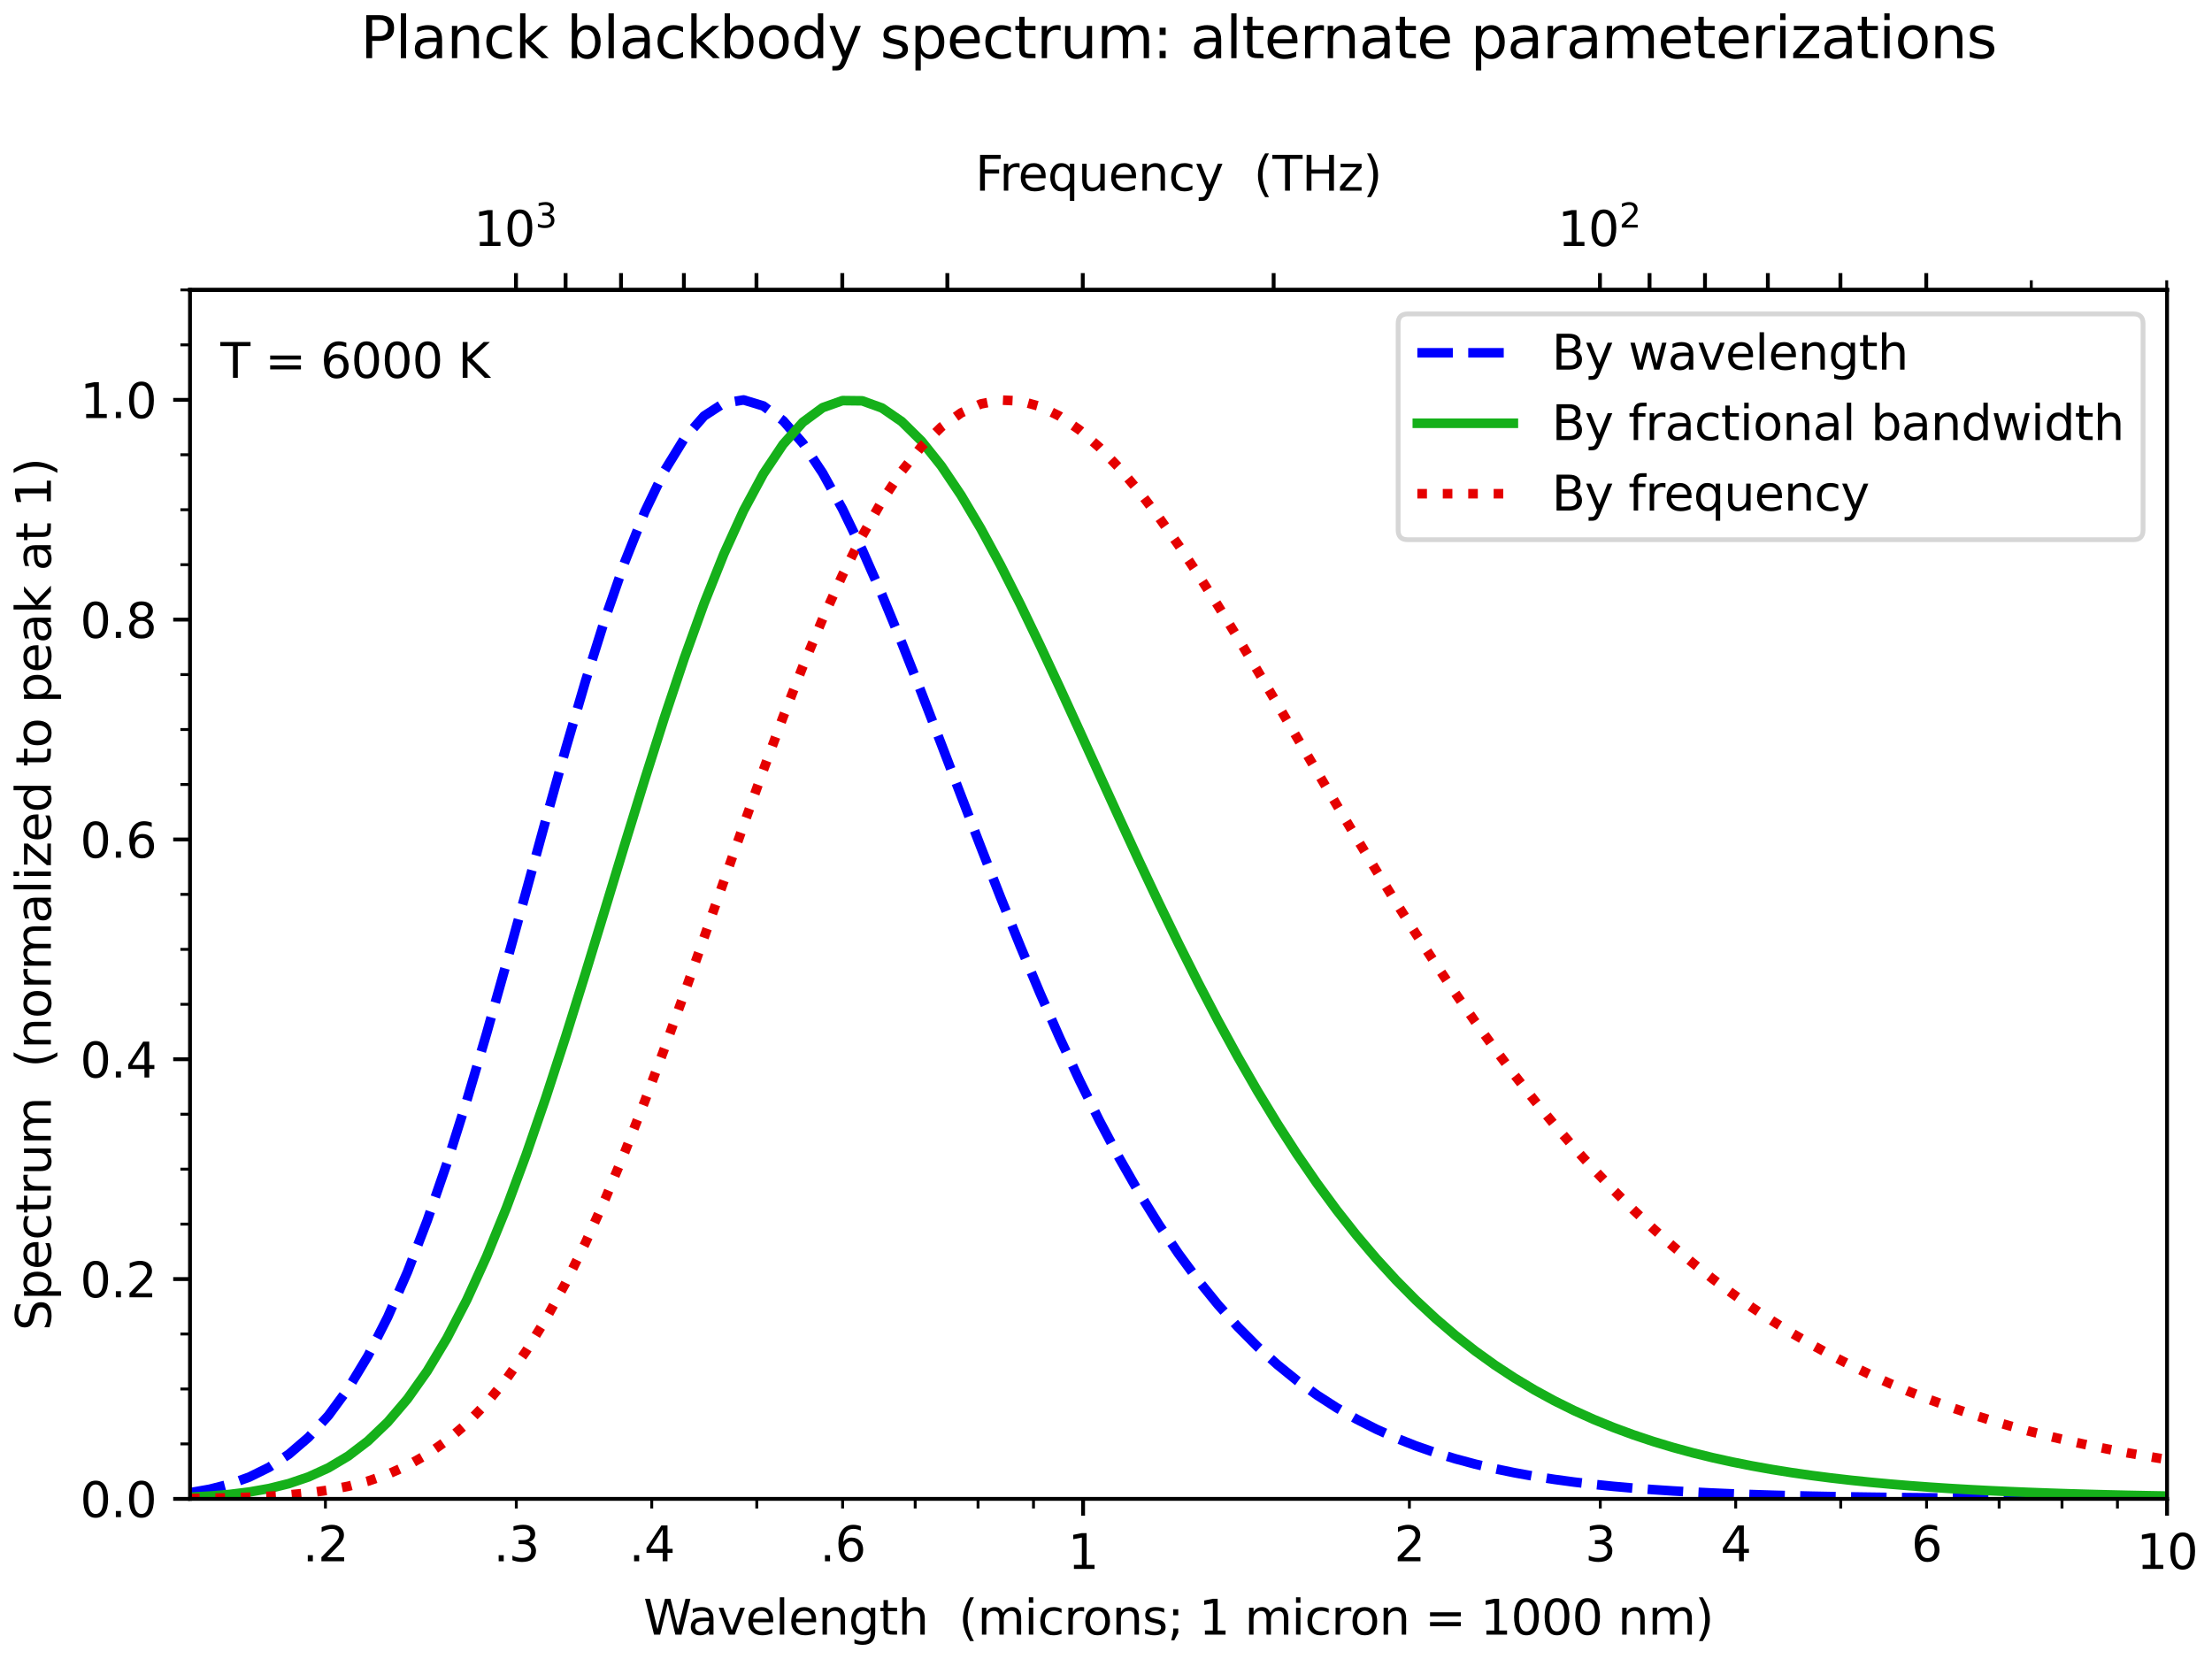
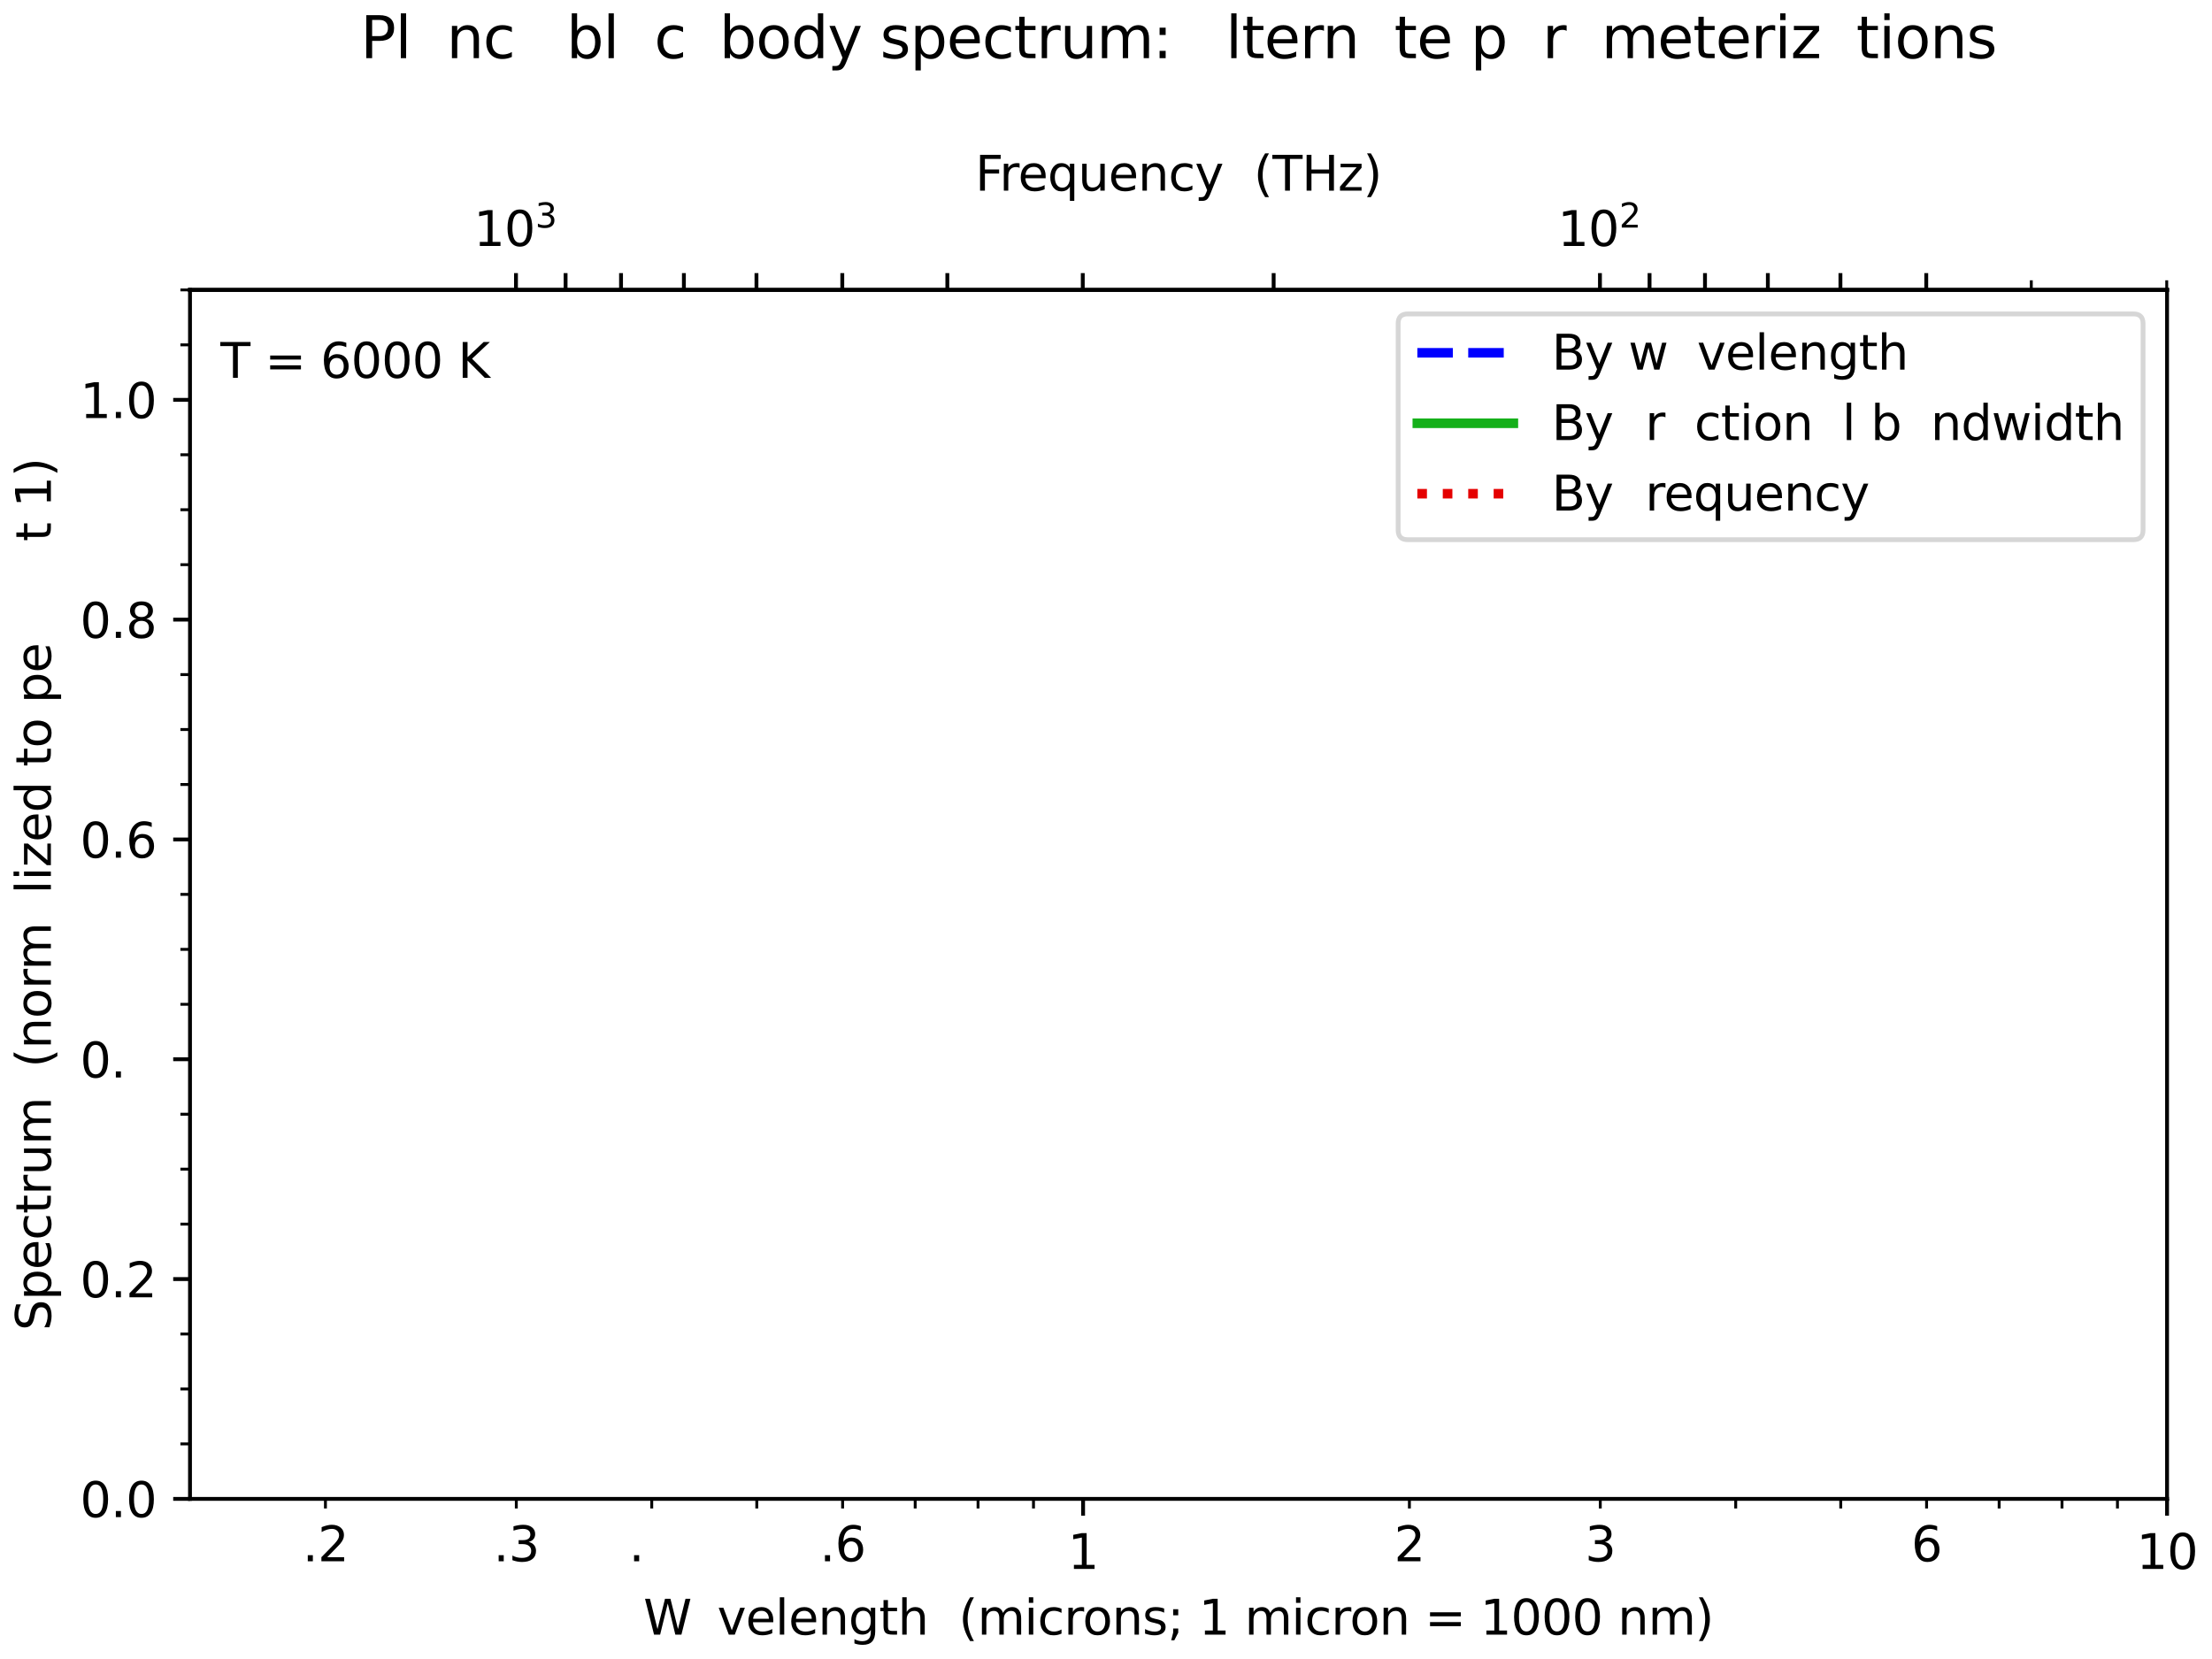
<svg xmlns="http://www.w3.org/2000/svg" xmlns:xlink="http://www.w3.org/1999/xlink" width="460.8pt" height="345.6pt" viewBox="0 0 460.8 345.6" version="1.1">
  <defs>
    <style type="text/css">*{stroke-linejoin: round; stroke-linecap: butt}</style>
  </defs>
  <g id="figure_1">
    <g id="patch_1">
      <path d="M 0 345.6  L 460.8 345.6  L 460.8 0  L 0 0  z " style="fill: #ffffff" />
    </g>
    <g id="axes_1">
      <g id="patch_2">
        <path d="M 39.581 312.244  L 451.437 312.244  L 451.437 60.395  L 39.581 60.395  z " style="fill: #ffffff" />
      </g>
      <g id="axes_2">
        <g id="patch_3">
          <path d="M 39.581 60.395  L 451.437 60.395  L 451.437 60.395  L 39.581 60.395  z " style="fill: #ffffff" />
        </g>
        <g id="matplotlib.axis_1">
          <g id="xtick_1">
            <g id="line2d_1">
              <defs>
                <path id="m89311fdc2a" d="M 0 0  L 0 -3.5  " style="stroke: #000000; stroke-width: 0.8" />
              </defs>
              <g>
                <use xlink:href="#m89311fdc2a" x="401.274" y="60.395" style="stroke: #000000; stroke-width: 0.8" />
              </g>
            </g>
          </g>
          <g id="xtick_2">
            <g id="line2d_2">
              <g>
                <use xlink:href="#m89311fdc2a" x="383.394" y="60.395" style="stroke: #000000; stroke-width: 0.8" />
              </g>
            </g>
          </g>
          <g id="xtick_3">
            <g id="line2d_3">
              <g>
                <use xlink:href="#m89311fdc2a" x="368.277" y="60.395" style="stroke: #000000; stroke-width: 0.8" />
              </g>
            </g>
          </g>
          <g id="xtick_4">
            <g id="line2d_4">
              <g>
                <use xlink:href="#m89311fdc2a" x="355.182" y="60.395" style="stroke: #000000; stroke-width: 0.8" />
              </g>
            </g>
          </g>
          <g id="xtick_5">
            <g id="line2d_5">
              <g>
                <use xlink:href="#m89311fdc2a" x="343.631" y="60.395" style="stroke: #000000; stroke-width: 0.8" />
              </g>
            </g>
          </g>
          <g id="xtick_6">
            <g id="line2d_6">
              <g>
                <use xlink:href="#m89311fdc2a" x="333.298" y="60.395" style="stroke: #000000; stroke-width: 0.8" />
              </g>
            </g>
            <g id="text_1">
              <g transform="translate(324.498 51.315) scale(0.1 -0.1)">
                <defs>
                  <path id="DejaVuSans-31" d="M 794 531  L 1825 531  L 1825 4091  L 703 3866  L 703 4441  L 1819 4666  L 2450 4666  L 2450 531  L 3481 531  L 3481 0  L 794 0  L 794 531  z " transform="scale(0.016)" />
                  <path id="DejaVuSans-30" d="M 2034 4250  Q 1547 4250 1301 3770  Q 1056 3291 1056 2328  Q 1056 1369 1301 889  Q 1547 409 2034 409  Q 2525 409 2770 889  Q 3016 1369 3016 2328  Q 3016 3291 2770 3770  Q 2525 4250 2034 4250  z M 2034 4750  Q 2819 4750 3233 4129  Q 3647 3509 3647 2328  Q 3647 1150 3233 529  Q 2819 -91 2034 -91  Q 1250 -91 836 529  Q 422 1150 422 2328  Q 422 3509 836 4129  Q 1250 4750 2034 4750  z " transform="scale(0.016)" />
                  <path id="DejaVuSans-32" d="M 1228 531  L 3431 531  L 3431 0  L 469 0  L 469 531  Q 828 903 1448 1529  Q 2069 2156 2228 2338  Q 2531 2678 2651 2914  Q 2772 3150 2772 3378  Q 2772 3750 2511 3984  Q 2250 4219 1831 4219  Q 1534 4219 1204 4116  Q 875 4013 500 3803  L 500 4441  Q 881 4594 1212 4672  Q 1544 4750 1819 4750  Q 2544 4750 2975 4387  Q 3406 4025 3406 3419  Q 3406 3131 3298 2873  Q 3191 2616 2906 2266  Q 2828 2175 2409 1742  Q 1991 1309 1228 531  z " transform="scale(0.016)" />
                </defs>
                <use xlink:href="#DejaVuSans-31" transform="translate(0 0.766)" />
                <use xlink:href="#DejaVuSans-30" transform="translate(63.623 0.766)" />
                <use xlink:href="#DejaVuSans-32" transform="translate(128.203 39.047) scale(0.7)" />
              </g>
            </g>
          </g>
          <g id="xtick_7">
            <g id="line2d_7">
              <g>
                <use xlink:href="#m89311fdc2a" x="265.323" y="60.395" style="stroke: #000000; stroke-width: 0.8" />
              </g>
            </g>
          </g>
          <g id="xtick_8">
            <g id="line2d_8">
              <g>
                <use xlink:href="#m89311fdc2a" x="225.56" y="60.395" style="stroke: #000000; stroke-width: 0.8" />
              </g>
            </g>
          </g>
          <g id="xtick_9">
            <g id="line2d_9">
              <g>
                <use xlink:href="#m89311fdc2a" x="197.348" y="60.395" style="stroke: #000000; stroke-width: 0.8" />
              </g>
            </g>
          </g>
          <g id="xtick_10">
            <g id="line2d_10">
              <g>
                <use xlink:href="#m89311fdc2a" x="175.464" y="60.395" style="stroke: #000000; stroke-width: 0.8" />
              </g>
            </g>
          </g>
          <g id="xtick_11">
            <g id="line2d_11">
              <g>
                <use xlink:href="#m89311fdc2a" x="157.585" y="60.395" style="stroke: #000000; stroke-width: 0.8" />
              </g>
            </g>
          </g>
          <g id="xtick_12">
            <g id="line2d_12">
              <g>
                <use xlink:href="#m89311fdc2a" x="142.467" y="60.395" style="stroke: #000000; stroke-width: 0.8" />
              </g>
            </g>
          </g>
          <g id="xtick_13">
            <g id="line2d_13">
              <g>
                <use xlink:href="#m89311fdc2a" x="129.372" y="60.395" style="stroke: #000000; stroke-width: 0.8" />
              </g>
            </g>
          </g>
          <g id="xtick_14">
            <g id="line2d_14">
              <g>
                <use xlink:href="#m89311fdc2a" x="117.822" y="60.395" style="stroke: #000000; stroke-width: 0.8" />
              </g>
            </g>
          </g>
          <g id="xtick_15">
            <g id="line2d_15">
              <g>
                <use xlink:href="#m89311fdc2a" x="107.489" y="60.395" style="stroke: #000000; stroke-width: 0.8" />
              </g>
            </g>
            <g id="text_2">
              <g transform="translate(98.689 51.315) scale(0.1 -0.1)">
                <defs>
                  <path id="DejaVuSans-33" d="M 2597 2516  Q 3050 2419 3304 2112  Q 3559 1806 3559 1356  Q 3559 666 3084 287  Q 2609 -91 1734 -91  Q 1441 -91 1130 -33  Q 819 25 488 141  L 488 750  Q 750 597 1062 519  Q 1375 441 1716 441  Q 2309 441 2620 675  Q 2931 909 2931 1356  Q 2931 1769 2642 2001  Q 2353 2234 1838 2234  L 1294 2234  L 1294 2753  L 1863 2753  Q 2328 2753 2575 2939  Q 2822 3125 2822 3475  Q 2822 3834 2567 4026  Q 2313 4219 1838 4219  Q 1578 4219 1281 4162  Q 984 4106 628 3988  L 628 4550  Q 988 4650 1302 4700  Q 1616 4750 1894 4750  Q 2613 4750 3031 4423  Q 3450 4097 3450 3541  Q 3450 3153 3228 2886  Q 3006 2619 2597 2516  z " transform="scale(0.016)" />
                </defs>
                <use xlink:href="#DejaVuSans-31" transform="translate(0 0.766)" />
                <use xlink:href="#DejaVuSans-30" transform="translate(63.623 0.766)" />
                <use xlink:href="#DejaVuSans-33" transform="translate(128.203 39.047) scale(0.7)" />
              </g>
            </g>
          </g>
          <g id="xtick_16">
            <g id="line2d_16">
              <defs>
                <path id="mfa7d0c1400" d="M 0 0  L 0 -2  " style="stroke: #000000; stroke-width: 0.6" />
              </defs>
              <g>
                <use xlink:href="#mfa7d0c1400" x="451.369" y="60.395" style="stroke: #000000; stroke-width: 0.6" />
              </g>
            </g>
          </g>
          <g id="xtick_17">
            <g id="line2d_17">
              <g>
                <use xlink:href="#mfa7d0c1400" x="423.157" y="60.395" style="stroke: #000000; stroke-width: 0.6" />
              </g>
            </g>
          </g>
          <g id="text_3">
            <g transform="translate(203.162 39.717) scale(0.1 -0.1)">
              <defs>
                <path id="DejaVuSans-46" d="M 628 4666  L 3309 4666  L 3309 4134  L 1259 4134  L 1259 2759  L 3109 2759  L 3109 2228  L 1259 2228  L 1259 0  L 628 0  L 628 4666  z " transform="scale(0.016)" />
                <path id="DejaVuSans-72" d="M 2631 2963  Q 2534 3019 2420 3045  Q 2306 3072 2169 3072  Q 1681 3072 1420 2755  Q 1159 2438 1159 1844  L 1159 0  L 581 0  L 581 3500  L 1159 3500  L 1159 2956  Q 1341 3275 1631 3429  Q 1922 3584 2338 3584  Q 2397 3584 2469 3576  Q 2541 3569 2628 3553  L 2631 2963  z " transform="scale(0.016)" />
                <path id="DejaVuSans-65" d="M 3597 1894  L 3597 1613  L 953 1613  Q 991 1019 1311 708  Q 1631 397 2203 397  Q 2534 397 2845 478  Q 3156 559 3463 722  L 3463 178  Q 3153 47 2828 -22  Q 2503 -91 2169 -91  Q 1331 -91 842 396  Q 353 884 353 1716  Q 353 2575 817 3079  Q 1281 3584 2069 3584  Q 2775 3584 3186 3129  Q 3597 2675 3597 1894  z M 3022 2063  Q 3016 2534 2758 2815  Q 2500 3097 2075 3097  Q 1594 3097 1305 2825  Q 1016 2553 972 2059  L 3022 2063  z " transform="scale(0.016)" />
                <path id="DejaVuSans-71" d="M 947 1747  Q 947 1113 1208 752  Q 1469 391 1925 391  Q 2381 391 2643 752  Q 2906 1113 2906 1747  Q 2906 2381 2643 2742  Q 2381 3103 1925 3103  Q 1469 3103 1208 2742  Q 947 2381 947 1747  z M 2906 525  Q 2725 213 2448 61  Q 2172 -91 1784 -91  Q 1150 -91 751 415  Q 353 922 353 1747  Q 353 2572 751 3078  Q 1150 3584 1784 3584  Q 2172 3584 2448 3432  Q 2725 3281 2906 2969  L 2906 3500  L 3481 3500  L 3481 -1331  L 2906 -1331  L 2906 525  z " transform="scale(0.016)" />
                <path id="DejaVuSans-75" d="M 544 1381  L 544 3500  L 1119 3500  L 1119 1403  Q 1119 906 1312 657  Q 1506 409 1894 409  Q 2359 409 2629 706  Q 2900 1003 2900 1516  L 2900 3500  L 3475 3500  L 3475 0  L 2900 0  L 2900 538  Q 2691 219 2414 64  Q 2138 -91 1772 -91  Q 1169 -91 856 284  Q 544 659 544 1381  z M 1991 3584  L 1991 3584  z " transform="scale(0.016)" />
                <path id="DejaVuSans-6e" d="M 3513 2113  L 3513 0  L 2938 0  L 2938 2094  Q 2938 2591 2744 2837  Q 2550 3084 2163 3084  Q 1697 3084 1428 2787  Q 1159 2491 1159 1978  L 1159 0  L 581 0  L 581 3500  L 1159 3500  L 1159 2956  Q 1366 3272 1645 3428  Q 1925 3584 2291 3584  Q 2894 3584 3203 3211  Q 3513 2838 3513 2113  z " transform="scale(0.016)" />
                <path id="DejaVuSans-63" d="M 3122 3366  L 3122 2828  Q 2878 2963 2633 3030  Q 2388 3097 2138 3097  Q 1578 3097 1268 2742  Q 959 2388 959 1747  Q 959 1106 1268 751  Q 1578 397 2138 397  Q 2388 397 2633 464  Q 2878 531 3122 666  L 3122 134  Q 2881 22 2623 -34  Q 2366 -91 2075 -91  Q 1284 -91 818 406  Q 353 903 353 1747  Q 353 2603 823 3093  Q 1294 3584 2113 3584  Q 2378 3584 2631 3529  Q 2884 3475 3122 3366  z " transform="scale(0.016)" />
                <path id="DejaVuSans-79" d="M 2059 -325  Q 1816 -950 1584 -1140  Q 1353 -1331 966 -1331  L 506 -1331  L 506 -850  L 844 -850  Q 1081 -850 1212 -737  Q 1344 -625 1503 -206  L 1606 56  L 191 3500  L 800 3500  L 1894 763  L 2988 3500  L 3597 3500  L 2059 -325  z " transform="scale(0.016)" />
                <path id="DejaVuSans-20" transform="scale(0.016)" />
                <path id="DejaVuSans-28" d="M 1984 4856  Q 1566 4138 1362 3434  Q 1159 2731 1159 2009  Q 1159 1288 1364 580  Q 1569 -128 1984 -844  L 1484 -844  Q 1016 -109 783 600  Q 550 1309 550 2009  Q 550 2706 781 3412  Q 1013 4119 1484 4856  L 1984 4856  z " transform="scale(0.016)" />
                <path id="DejaVuSans-54" d="M -19 4666  L 3928 4666  L 3928 4134  L 2272 4134  L 2272 0  L 1638 0  L 1638 4134  L -19 4134  L -19 4666  z " transform="scale(0.016)" />
                <path id="DejaVuSans-48" d="M 628 4666  L 1259 4666  L 1259 2753  L 3553 2753  L 3553 4666  L 4184 4666  L 4184 0  L 3553 0  L 3553 2222  L 1259 2222  L 1259 0  L 628 0  L 628 4666  z " transform="scale(0.016)" />
                <path id="DejaVuSans-7a" d="M 353 3500  L 3084 3500  L 3084 2975  L 922 459  L 3084 459  L 3084 0  L 275 0  L 275 525  L 2438 3041  L 353 3041  L 353 3500  z " transform="scale(0.016)" />
                <path id="DejaVuSans-29" d="M 513 4856  L 1013 4856  Q 1481 4119 1714 3412  Q 1947 2706 1947 2009  Q 1947 1309 1714 600  Q 1481 -109 1013 -844  L 513 -844  Q 928 -128 1133 580  Q 1338 1288 1338 2009  Q 1338 2731 1133 3434  Q 928 4138 513 4856  z " transform="scale(0.016)" />
              </defs>
              <use xlink:href="#DejaVuSans-46" />
              <use xlink:href="#DejaVuSans-72" x="50.27" />
              <use xlink:href="#DejaVuSans-65" x="89.133" />
              <use xlink:href="#DejaVuSans-71" x="150.656" />
              <use xlink:href="#DejaVuSans-75" x="214.133" />
              <use xlink:href="#DejaVuSans-65" x="277.512" />
              <use xlink:href="#DejaVuSans-6e" x="339.035" />
              <use xlink:href="#DejaVuSans-63" x="402.414" />
              <use xlink:href="#DejaVuSans-79" x="457.395" />
              <use xlink:href="#DejaVuSans-20" x="516.574" />
              <use xlink:href="#DejaVuSans-20" x="548.361" />
              <use xlink:href="#DejaVuSans-28" x="580.148" />
              <use xlink:href="#DejaVuSans-54" x="619.162" />
              <use xlink:href="#DejaVuSans-48" x="680.246" />
              <use xlink:href="#DejaVuSans-7a" x="755.441" />
              <use xlink:href="#DejaVuSans-29" x="807.932" />
            </g>
          </g>
        </g>
        <g id="matplotlib.axis_2" />
        <g id="patch_4">
          <path d="M 451.437 60.395  L 39.581 60.395  " style="fill: none; stroke: #000000; stroke-width: 0.8; stroke-linejoin: miter; stroke-linecap: square" />
        </g>
      </g>
      <g id="matplotlib.axis_3">
        <g id="xtick_18">
          <g id="line2d_18">
            <defs>
              <path id="mf14e28bc36" d="M 0 0  L 0 3.5  " style="stroke: #000000; stroke-width: 0.8" />
            </defs>
            <g>
              <use xlink:href="#mf14e28bc36" x="225.628" y="312.244" style="stroke: #000000; stroke-width: 0.8" />
            </g>
          </g>
          <g id="text_4">
            <g transform="translate(222.447 326.842) scale(0.1 -0.1)">
              <use xlink:href="#DejaVuSans-31" />
            </g>
          </g>
        </g>
        <g id="xtick_19">
          <g id="line2d_19">
            <g>
              <use xlink:href="#mf14e28bc36" x="451.437" y="312.244" style="stroke: #000000; stroke-width: 0.8" />
            </g>
          </g>
          <g id="text_5">
            <g transform="translate(445.075 326.842) scale(0.1 -0.1)">
              <use xlink:href="#DejaVuSans-31" />
              <use xlink:href="#DejaVuSans-30" x="63.623" />
            </g>
          </g>
        </g>
        <g id="xtick_20">
          <g id="line2d_20">
            <defs>
              <path id="m04e7a0be8b" d="M 0 0  L 0 2  " style="stroke: #000000; stroke-width: 0.6" />
            </defs>
            <g>
              <use xlink:href="#m04e7a0be8b" x="67.794" y="312.244" style="stroke: #000000; stroke-width: 0.6" />
            </g>
          </g>
          <g id="text_6">
            <g transform="translate(63.024 325.242) scale(0.1 -0.1)">
              <defs>
                <path id="DejaVuSans-2e" d="M 684 794  L 1344 794  L 1344 0  L 684 0  L 684 794  z " transform="scale(0.016)" />
              </defs>
              <use xlink:href="#DejaVuSans-2e" />
              <use xlink:href="#DejaVuSans-32" x="31.787" />
            </g>
          </g>
        </g>
        <g id="xtick_21">
          <g id="line2d_21">
            <g>
              <use xlink:href="#m04e7a0be8b" x="107.557" y="312.244" style="stroke: #000000; stroke-width: 0.6" />
            </g>
          </g>
          <g id="text_7">
            <g transform="translate(102.787 325.242) scale(0.1 -0.1)">
              <use xlink:href="#DejaVuSans-2e" />
              <use xlink:href="#DejaVuSans-33" x="31.787" />
            </g>
          </g>
        </g>
        <g id="xtick_22">
          <g id="line2d_22">
            <g>
              <use xlink:href="#m04e7a0be8b" x="135.769" y="312.244" style="stroke: #000000; stroke-width: 0.6" />
            </g>
          </g>
          <g id="text_8">
            <g transform="translate(130.999 325.242) scale(0.1 -0.1)">
              <defs>
-                 <path id="DejaVuSans-34" d="M 2419 4116  L 825 1625  L 2419 1625  L 2419 4116  z M 2253 4666  L 3047 4666  L 3047 1625  L 3713 1625  L 3713 1100  L 3047 1100  L 3047 0  L 2419 0  L 2419 1100  L 313 1100  L 313 1709  L 2253 4666  z " transform="scale(0.016)" />
-               </defs>
+                 </defs>
              <use xlink:href="#DejaVuSans-2e" />
              <use xlink:href="#DejaVuSans-34" x="31.787" />
            </g>
          </g>
        </g>
        <g id="xtick_23">
          <g id="line2d_23">
            <g>
              <use xlink:href="#m04e7a0be8b" x="157.652" y="312.244" style="stroke: #000000; stroke-width: 0.6" />
            </g>
          </g>
        </g>
        <g id="xtick_24">
          <g id="line2d_24">
            <g>
              <use xlink:href="#m04e7a0be8b" x="175.532" y="312.244" style="stroke: #000000; stroke-width: 0.6" />
            </g>
          </g>
          <g id="text_9">
            <g transform="translate(170.762 325.242) scale(0.1 -0.1)">
              <defs>
                <path id="DejaVuSans-36" d="M 2113 2584  Q 1688 2584 1439 2293  Q 1191 2003 1191 1497  Q 1191 994 1439 701  Q 1688 409 2113 409  Q 2538 409 2786 701  Q 3034 994 3034 1497  Q 3034 2003 2786 2293  Q 2538 2584 2113 2584  z M 3366 4563  L 3366 3988  Q 3128 4100 2886 4159  Q 2644 4219 2406 4219  Q 1781 4219 1451 3797  Q 1122 3375 1075 2522  Q 1259 2794 1537 2939  Q 1816 3084 2150 3084  Q 2853 3084 3261 2657  Q 3669 2231 3669 1497  Q 3669 778 3244 343  Q 2819 -91 2113 -91  Q 1303 -91 875 529  Q 447 1150 447 2328  Q 447 3434 972 4092  Q 1497 4750 2381 4750  Q 2619 4750 2861 4703  Q 3103 4656 3366 4563  z " transform="scale(0.016)" />
              </defs>
              <use xlink:href="#DejaVuSans-2e" />
              <use xlink:href="#DejaVuSans-36" x="31.787" />
            </g>
          </g>
        </g>
        <g id="xtick_25">
          <g id="line2d_25">
            <g>
              <use xlink:href="#m04e7a0be8b" x="190.65" y="312.244" style="stroke: #000000; stroke-width: 0.6" />
            </g>
          </g>
        </g>
        <g id="xtick_26">
          <g id="line2d_26">
            <g>
              <use xlink:href="#m04e7a0be8b" x="203.745" y="312.244" style="stroke: #000000; stroke-width: 0.6" />
            </g>
          </g>
        </g>
        <g id="xtick_27">
          <g id="line2d_27">
            <g>
              <use xlink:href="#m04e7a0be8b" x="215.295" y="312.244" style="stroke: #000000; stroke-width: 0.6" />
            </g>
          </g>
        </g>
        <g id="xtick_28">
          <g id="line2d_28">
            <g>
              <use xlink:href="#m04e7a0be8b" x="293.603" y="312.244" style="stroke: #000000; stroke-width: 0.6" />
            </g>
          </g>
          <g id="text_10">
            <g transform="translate(290.422 325.242) scale(0.1 -0.1)">
              <use xlink:href="#DejaVuSans-32" />
            </g>
          </g>
        </g>
        <g id="xtick_29">
          <g id="line2d_29">
            <g>
              <use xlink:href="#m04e7a0be8b" x="333.366" y="312.244" style="stroke: #000000; stroke-width: 0.6" />
            </g>
          </g>
          <g id="text_11">
            <g transform="translate(330.185 325.242) scale(0.1 -0.1)">
              <use xlink:href="#DejaVuSans-33" />
            </g>
          </g>
        </g>
        <g id="xtick_30">
          <g id="line2d_30">
            <g>
              <use xlink:href="#m04e7a0be8b" x="361.579" y="312.244" style="stroke: #000000; stroke-width: 0.6" />
            </g>
          </g>
          <g id="text_12">
            <g transform="translate(358.397 325.242) scale(0.1 -0.1)">
              <use xlink:href="#DejaVuSans-34" />
            </g>
          </g>
        </g>
        <g id="xtick_31">
          <g id="line2d_31">
            <g>
              <use xlink:href="#m04e7a0be8b" x="383.462" y="312.244" style="stroke: #000000; stroke-width: 0.6" />
            </g>
          </g>
        </g>
        <g id="xtick_32">
          <g id="line2d_32">
            <g>
              <use xlink:href="#m04e7a0be8b" x="401.342" y="312.244" style="stroke: #000000; stroke-width: 0.6" />
            </g>
          </g>
          <g id="text_13">
            <g transform="translate(398.16 325.242) scale(0.1 -0.1)">
              <use xlink:href="#DejaVuSans-36" />
            </g>
          </g>
        </g>
        <g id="xtick_33">
          <g id="line2d_33">
            <g>
              <use xlink:href="#m04e7a0be8b" x="416.459" y="312.244" style="stroke: #000000; stroke-width: 0.6" />
            </g>
          </g>
        </g>
        <g id="xtick_34">
          <g id="line2d_34">
            <g>
              <use xlink:href="#m04e7a0be8b" x="429.554" y="312.244" style="stroke: #000000; stroke-width: 0.6" />
            </g>
          </g>
        </g>
        <g id="xtick_35">
          <g id="line2d_35">
            <g>
              <use xlink:href="#m04e7a0be8b" x="441.105" y="312.244" style="stroke: #000000; stroke-width: 0.6" />
            </g>
          </g>
        </g>
        <g id="text_14">
          <g transform="translate(134.038 340.52) scale(0.1 -0.1)">
            <defs>
              <path id="DejaVuSans-57" d="M 213 4666  L 850 4666  L 1831 722  L 2809 4666  L 3519 4666  L 4500 722  L 5478 4666  L 6119 4666  L 4947 0  L 4153 0  L 3169 4050  L 2175 0  L 1381 0  L 213 4666  z " transform="scale(0.016)" />
-               <path id="DejaVuSans-61" d="M 2194 1759  Q 1497 1759 1228 1600  Q 959 1441 959 1056  Q 959 750 1161 570  Q 1363 391 1709 391  Q 2188 391 2477 730  Q 2766 1069 2766 1631  L 2766 1759  L 2194 1759  z M 3341 1997  L 3341 0  L 2766 0  L 2766 531  Q 2569 213 2275 61  Q 1981 -91 1556 -91  Q 1019 -91 701 211  Q 384 513 384 1019  Q 384 1609 779 1909  Q 1175 2209 1959 2209  L 2766 2209  L 2766 2266  Q 2766 2663 2505 2880  Q 2244 3097 1772 3097  Q 1472 3097 1187 3025  Q 903 2953 641 2809  L 641 3341  Q 956 3463 1253 3523  Q 1550 3584 1831 3584  Q 2591 3584 2966 3190  Q 3341 2797 3341 1997  z " transform="scale(0.016)" />
              <path id="DejaVuSans-76" d="M 191 3500  L 800 3500  L 1894 563  L 2988 3500  L 3597 3500  L 2284 0  L 1503 0  L 191 3500  z " transform="scale(0.016)" />
              <path id="DejaVuSans-6c" d="M 603 4863  L 1178 4863  L 1178 0  L 603 0  L 603 4863  z " transform="scale(0.016)" />
              <path id="DejaVuSans-67" d="M 2906 1791  Q 2906 2416 2648 2759  Q 2391 3103 1925 3103  Q 1463 3103 1205 2759  Q 947 2416 947 1791  Q 947 1169 1205 825  Q 1463 481 1925 481  Q 2391 481 2648 825  Q 2906 1169 2906 1791  z M 3481 434  Q 3481 -459 3084 -895  Q 2688 -1331 1869 -1331  Q 1566 -1331 1297 -1286  Q 1028 -1241 775 -1147  L 775 -588  Q 1028 -725 1275 -790  Q 1522 -856 1778 -856  Q 2344 -856 2625 -561  Q 2906 -266 2906 331  L 2906 616  Q 2728 306 2450 153  Q 2172 0 1784 0  Q 1141 0 747 490  Q 353 981 353 1791  Q 353 2603 747 3093  Q 1141 3584 1784 3584  Q 2172 3584 2450 3431  Q 2728 3278 2906 2969  L 2906 3500  L 3481 3500  L 3481 434  z " transform="scale(0.016)" />
              <path id="DejaVuSans-74" d="M 1172 4494  L 1172 3500  L 2356 3500  L 2356 3053  L 1172 3053  L 1172 1153  Q 1172 725 1289 603  Q 1406 481 1766 481  L 2356 481  L 2356 0  L 1766 0  Q 1100 0 847 248  Q 594 497 594 1153  L 594 3053  L 172 3053  L 172 3500  L 594 3500  L 594 4494  L 1172 4494  z " transform="scale(0.016)" />
              <path id="DejaVuSans-68" d="M 3513 2113  L 3513 0  L 2938 0  L 2938 2094  Q 2938 2591 2744 2837  Q 2550 3084 2163 3084  Q 1697 3084 1428 2787  Q 1159 2491 1159 1978  L 1159 0  L 581 0  L 581 4863  L 1159 4863  L 1159 2956  Q 1366 3272 1645 3428  Q 1925 3584 2291 3584  Q 2894 3584 3203 3211  Q 3513 2838 3513 2113  z " transform="scale(0.016)" />
              <path id="DejaVuSans-6d" d="M 3328 2828  Q 3544 3216 3844 3400  Q 4144 3584 4550 3584  Q 5097 3584 5394 3201  Q 5691 2819 5691 2113  L 5691 0  L 5113 0  L 5113 2094  Q 5113 2597 4934 2840  Q 4756 3084 4391 3084  Q 3944 3084 3684 2787  Q 3425 2491 3425 1978  L 3425 0  L 2847 0  L 2847 2094  Q 2847 2600 2669 2842  Q 2491 3084 2119 3084  Q 1678 3084 1418 2786  Q 1159 2488 1159 1978  L 1159 0  L 581 0  L 581 3500  L 1159 3500  L 1159 2956  Q 1356 3278 1631 3431  Q 1906 3584 2284 3584  Q 2666 3584 2933 3390  Q 3200 3197 3328 2828  z " transform="scale(0.016)" />
              <path id="DejaVuSans-69" d="M 603 3500  L 1178 3500  L 1178 0  L 603 0  L 603 3500  z M 603 4863  L 1178 4863  L 1178 4134  L 603 4134  L 603 4863  z " transform="scale(0.016)" />
              <path id="DejaVuSans-6f" d="M 1959 3097  Q 1497 3097 1228 2736  Q 959 2375 959 1747  Q 959 1119 1226 758  Q 1494 397 1959 397  Q 2419 397 2687 759  Q 2956 1122 2956 1747  Q 2956 2369 2687 2733  Q 2419 3097 1959 3097  z M 1959 3584  Q 2709 3584 3137 3096  Q 3566 2609 3566 1747  Q 3566 888 3137 398  Q 2709 -91 1959 -91  Q 1206 -91 779 398  Q 353 888 353 1747  Q 353 2609 779 3096  Q 1206 3584 1959 3584  z " transform="scale(0.016)" />
              <path id="DejaVuSans-73" d="M 2834 3397  L 2834 2853  Q 2591 2978 2328 3040  Q 2066 3103 1784 3103  Q 1356 3103 1142 2972  Q 928 2841 928 2578  Q 928 2378 1081 2264  Q 1234 2150 1697 2047  L 1894 2003  Q 2506 1872 2764 1633  Q 3022 1394 3022 966  Q 3022 478 2636 193  Q 2250 -91 1575 -91  Q 1294 -91 989 -36  Q 684 19 347 128  L 347 722  Q 666 556 975 473  Q 1284 391 1588 391  Q 1994 391 2212 530  Q 2431 669 2431 922  Q 2431 1156 2273 1281  Q 2116 1406 1581 1522  L 1381 1569  Q 847 1681 609 1914  Q 372 2147 372 2553  Q 372 3047 722 3315  Q 1072 3584 1716 3584  Q 2034 3584 2315 3537  Q 2597 3491 2834 3397  z " transform="scale(0.016)" />
              <path id="DejaVuSans-3b" d="M 750 3309  L 1409 3309  L 1409 2516  L 750 2516  L 750 3309  z M 750 794  L 1409 794  L 1409 256  L 897 -744  L 494 -744  L 750 256  L 750 794  z " transform="scale(0.016)" />
              <path id="DejaVuSans-3d" d="M 678 2906  L 4684 2906  L 4684 2381  L 678 2381  L 678 2906  z M 678 1631  L 4684 1631  L 4684 1100  L 678 1100  L 678 1631  z " transform="scale(0.016)" />
            </defs>
            <use xlink:href="#DejaVuSans-57" />
            <use xlink:href="#DejaVuSans-61" x="92.502" />
            <use xlink:href="#DejaVuSans-76" x="153.781" />
            <use xlink:href="#DejaVuSans-65" x="212.961" />
            <use xlink:href="#DejaVuSans-6c" x="274.484" />
            <use xlink:href="#DejaVuSans-65" x="302.268" />
            <use xlink:href="#DejaVuSans-6e" x="363.791" />
            <use xlink:href="#DejaVuSans-67" x="427.17" />
            <use xlink:href="#DejaVuSans-74" x="490.646" />
            <use xlink:href="#DejaVuSans-68" x="529.855" />
            <use xlink:href="#DejaVuSans-20" x="593.234" />
            <use xlink:href="#DejaVuSans-20" x="625.021" />
            <use xlink:href="#DejaVuSans-28" x="656.809" />
            <use xlink:href="#DejaVuSans-6d" x="695.822" />
            <use xlink:href="#DejaVuSans-69" x="793.234" />
            <use xlink:href="#DejaVuSans-63" x="821.018" />
            <use xlink:href="#DejaVuSans-72" x="875.998" />
            <use xlink:href="#DejaVuSans-6f" x="914.861" />
            <use xlink:href="#DejaVuSans-6e" x="976.043" />
            <use xlink:href="#DejaVuSans-73" x="1039.422" />
            <use xlink:href="#DejaVuSans-3b" x="1091.521" />
            <use xlink:href="#DejaVuSans-20" x="1125.213" />
            <use xlink:href="#DejaVuSans-31" x="1157" />
            <use xlink:href="#DejaVuSans-20" x="1220.623" />
            <use xlink:href="#DejaVuSans-6d" x="1252.41" />
            <use xlink:href="#DejaVuSans-69" x="1349.822" />
            <use xlink:href="#DejaVuSans-63" x="1377.605" />
            <use xlink:href="#DejaVuSans-72" x="1432.586" />
            <use xlink:href="#DejaVuSans-6f" x="1471.449" />
            <use xlink:href="#DejaVuSans-6e" x="1532.631" />
            <use xlink:href="#DejaVuSans-20" x="1596.01" />
            <use xlink:href="#DejaVuSans-3d" x="1627.797" />
            <use xlink:href="#DejaVuSans-20" x="1711.586" />
            <use xlink:href="#DejaVuSans-31" x="1743.373" />
            <use xlink:href="#DejaVuSans-30" x="1806.996" />
            <use xlink:href="#DejaVuSans-30" x="1870.619" />
            <use xlink:href="#DejaVuSans-30" x="1934.242" />
            <use xlink:href="#DejaVuSans-20" x="1997.865" />
            <use xlink:href="#DejaVuSans-6e" x="2029.652" />
            <use xlink:href="#DejaVuSans-6d" x="2093.031" />
            <use xlink:href="#DejaVuSans-29" x="2190.443" />
          </g>
        </g>
      </g>
      <g id="matplotlib.axis_4">
        <g id="ytick_1">
          <g id="line2d_36">
            <defs>
              <path id="mda528e6c40" d="M 0 0  L -3.5 0  " style="stroke: #000000; stroke-width: 0.8" />
            </defs>
            <g>
              <use xlink:href="#mda528e6c40" x="39.581" y="312.244" style="stroke: #000000; stroke-width: 0.8" />
            </g>
          </g>
          <g id="text_15">
            <g transform="translate(16.678 316.043) scale(0.1 -0.1)">
              <use xlink:href="#DejaVuSans-30" />
              <use xlink:href="#DejaVuSans-2e" x="63.623" />
              <use xlink:href="#DejaVuSans-30" x="95.41" />
            </g>
          </g>
        </g>
        <g id="ytick_2">
          <g id="line2d_37">
            <g>
              <use xlink:href="#mda528e6c40" x="39.581" y="266.453" style="stroke: #000000; stroke-width: 0.8" />
            </g>
          </g>
          <g id="text_16">
            <g transform="translate(16.678 270.252) scale(0.1 -0.1)">
              <use xlink:href="#DejaVuSans-30" />
              <use xlink:href="#DejaVuSans-2e" x="63.623" />
              <use xlink:href="#DejaVuSans-32" x="95.41" />
            </g>
          </g>
        </g>
        <g id="ytick_3">
          <g id="line2d_38">
            <g>
              <use xlink:href="#mda528e6c40" x="39.581" y="220.662" style="stroke: #000000; stroke-width: 0.8" />
            </g>
          </g>
          <g id="text_17">
            <g transform="translate(16.678 224.461) scale(0.1 -0.1)">
              <use xlink:href="#DejaVuSans-30" />
              <use xlink:href="#DejaVuSans-2e" x="63.623" />
              <use xlink:href="#DejaVuSans-34" x="95.41" />
            </g>
          </g>
        </g>
        <g id="ytick_4">
          <g id="line2d_39">
            <g>
              <use xlink:href="#mda528e6c40" x="39.581" y="174.872" style="stroke: #000000; stroke-width: 0.8" />
            </g>
          </g>
          <g id="text_18">
            <g transform="translate(16.678 178.671) scale(0.1 -0.1)">
              <use xlink:href="#DejaVuSans-30" />
              <use xlink:href="#DejaVuSans-2e" x="63.623" />
              <use xlink:href="#DejaVuSans-36" x="95.41" />
            </g>
          </g>
        </g>
        <g id="ytick_5">
          <g id="line2d_40">
            <g>
              <use xlink:href="#mda528e6c40" x="39.581" y="129.081" style="stroke: #000000; stroke-width: 0.8" />
            </g>
          </g>
          <g id="text_19">
            <g transform="translate(16.678 132.88) scale(0.1 -0.1)">
              <defs>
                <path id="DejaVuSans-38" d="M 2034 2216  Q 1584 2216 1326 1975  Q 1069 1734 1069 1313  Q 1069 891 1326 650  Q 1584 409 2034 409  Q 2484 409 2743 651  Q 3003 894 3003 1313  Q 3003 1734 2745 1975  Q 2488 2216 2034 2216  z M 1403 2484  Q 997 2584 770 2862  Q 544 3141 544 3541  Q 544 4100 942 4425  Q 1341 4750 2034 4750  Q 2731 4750 3128 4425  Q 3525 4100 3525 3541  Q 3525 3141 3298 2862  Q 3072 2584 2669 2484  Q 3125 2378 3379 2068  Q 3634 1759 3634 1313  Q 3634 634 3220 271  Q 2806 -91 2034 -91  Q 1263 -91 848 271  Q 434 634 434 1313  Q 434 1759 690 2068  Q 947 2378 1403 2484  z M 1172 3481  Q 1172 3119 1398 2916  Q 1625 2713 2034 2713  Q 2441 2713 2670 2916  Q 2900 3119 2900 3481  Q 2900 3844 2670 4047  Q 2441 4250 2034 4250  Q 1625 4250 1398 4047  Q 1172 3844 1172 3481  z " transform="scale(0.016)" />
              </defs>
              <use xlink:href="#DejaVuSans-30" />
              <use xlink:href="#DejaVuSans-2e" x="63.623" />
              <use xlink:href="#DejaVuSans-38" x="95.41" />
            </g>
          </g>
        </g>
        <g id="ytick_6">
          <g id="line2d_41">
            <g>
              <use xlink:href="#mda528e6c40" x="39.581" y="83.29" style="stroke: #000000; stroke-width: 0.8" />
            </g>
          </g>
          <g id="text_20">
            <g transform="translate(16.678 87.089) scale(0.1 -0.1)">
              <use xlink:href="#DejaVuSans-31" />
              <use xlink:href="#DejaVuSans-2e" x="63.623" />
              <use xlink:href="#DejaVuSans-30" x="95.41" />
            </g>
          </g>
        </g>
        <g id="ytick_7">
          <g id="line2d_42">
            <defs>
              <path id="m3bc8574b26" d="M 0 0  L -2 0  " style="stroke: #000000; stroke-width: 0.6" />
            </defs>
            <g>
              <use xlink:href="#m3bc8574b26" x="39.581" y="300.796" style="stroke: #000000; stroke-width: 0.6" />
            </g>
          </g>
        </g>
        <g id="ytick_8">
          <g id="line2d_43">
            <g>
              <use xlink:href="#m3bc8574b26" x="39.581" y="289.348" style="stroke: #000000; stroke-width: 0.6" />
            </g>
          </g>
        </g>
        <g id="ytick_9">
          <g id="line2d_44">
            <g>
              <use xlink:href="#m3bc8574b26" x="39.581" y="277.901" style="stroke: #000000; stroke-width: 0.6" />
            </g>
          </g>
        </g>
        <g id="ytick_10">
          <g id="line2d_45">
            <g>
              <use xlink:href="#m3bc8574b26" x="39.581" y="255.005" style="stroke: #000000; stroke-width: 0.6" />
            </g>
          </g>
        </g>
        <g id="ytick_11">
          <g id="line2d_46">
            <g>
              <use xlink:href="#m3bc8574b26" x="39.581" y="243.558" style="stroke: #000000; stroke-width: 0.6" />
            </g>
          </g>
        </g>
        <g id="ytick_12">
          <g id="line2d_47">
            <g>
              <use xlink:href="#m3bc8574b26" x="39.581" y="232.11" style="stroke: #000000; stroke-width: 0.6" />
            </g>
          </g>
        </g>
        <g id="ytick_13">
          <g id="line2d_48">
            <g>
              <use xlink:href="#m3bc8574b26" x="39.581" y="209.215" style="stroke: #000000; stroke-width: 0.6" />
            </g>
          </g>
        </g>
        <g id="ytick_14">
          <g id="line2d_49">
            <g>
              <use xlink:href="#m3bc8574b26" x="39.581" y="197.767" style="stroke: #000000; stroke-width: 0.6" />
            </g>
          </g>
        </g>
        <g id="ytick_15">
          <g id="line2d_50">
            <g>
              <use xlink:href="#m3bc8574b26" x="39.581" y="186.319" style="stroke: #000000; stroke-width: 0.6" />
            </g>
          </g>
        </g>
        <g id="ytick_16">
          <g id="line2d_51">
            <g>
              <use xlink:href="#m3bc8574b26" x="39.581" y="163.424" style="stroke: #000000; stroke-width: 0.6" />
            </g>
          </g>
        </g>
        <g id="ytick_17">
          <g id="line2d_52">
            <g>
              <use xlink:href="#m3bc8574b26" x="39.581" y="151.976" style="stroke: #000000; stroke-width: 0.6" />
            </g>
          </g>
        </g>
        <g id="ytick_18">
          <g id="line2d_53">
            <g>
              <use xlink:href="#m3bc8574b26" x="39.581" y="140.529" style="stroke: #000000; stroke-width: 0.6" />
            </g>
          </g>
        </g>
        <g id="ytick_19">
          <g id="line2d_54">
            <g>
              <use xlink:href="#m3bc8574b26" x="39.581" y="117.633" style="stroke: #000000; stroke-width: 0.6" />
            </g>
          </g>
        </g>
        <g id="ytick_20">
          <g id="line2d_55">
            <g>
              <use xlink:href="#m3bc8574b26" x="39.581" y="106.186" style="stroke: #000000; stroke-width: 0.6" />
            </g>
          </g>
        </g>
        <g id="ytick_21">
          <g id="line2d_56">
            <g>
              <use xlink:href="#m3bc8574b26" x="39.581" y="94.738" style="stroke: #000000; stroke-width: 0.6" />
            </g>
          </g>
        </g>
        <g id="ytick_22">
          <g id="line2d_57">
            <g>
              <use xlink:href="#m3bc8574b26" x="39.581" y="71.843" style="stroke: #000000; stroke-width: 0.6" />
            </g>
          </g>
        </g>
        <g id="ytick_23">
          <g id="line2d_58">
            <g>
              <use xlink:href="#m3bc8574b26" x="39.581" y="60.395" style="stroke: #000000; stroke-width: 0.6" />
            </g>
          </g>
        </g>
        <g id="text_21">
          <g transform="translate(10.599 277.203) rotate(-90) scale(0.1 -0.1)">
            <defs>
              <path id="DejaVuSans-53" d="M 3425 4513  L 3425 3897  Q 3066 4069 2747 4153  Q 2428 4238 2131 4238  Q 1616 4238 1336 4038  Q 1056 3838 1056 3469  Q 1056 3159 1242 3001  Q 1428 2844 1947 2747  L 2328 2669  Q 3034 2534 3370 2195  Q 3706 1856 3706 1288  Q 3706 609 3251 259  Q 2797 -91 1919 -91  Q 1588 -91 1214 -16  Q 841 59 441 206  L 441 856  Q 825 641 1194 531  Q 1563 422 1919 422  Q 2459 422 2753 634  Q 3047 847 3047 1241  Q 3047 1584 2836 1778  Q 2625 1972 2144 2069  L 1759 2144  Q 1053 2284 737 2584  Q 422 2884 422 3419  Q 422 4038 858 4394  Q 1294 4750 2059 4750  Q 2388 4750 2728 4690  Q 3069 4631 3425 4513  z " transform="scale(0.016)" />
              <path id="DejaVuSans-70" d="M 1159 525  L 1159 -1331  L 581 -1331  L 581 3500  L 1159 3500  L 1159 2969  Q 1341 3281 1617 3432  Q 1894 3584 2278 3584  Q 2916 3584 3314 3078  Q 3713 2572 3713 1747  Q 3713 922 3314 415  Q 2916 -91 2278 -91  Q 1894 -91 1617 61  Q 1341 213 1159 525  z M 3116 1747  Q 3116 2381 2855 2742  Q 2594 3103 2138 3103  Q 1681 3103 1420 2742  Q 1159 2381 1159 1747  Q 1159 1113 1420 752  Q 1681 391 2138 391  Q 2594 391 2855 752  Q 3116 1113 3116 1747  z " transform="scale(0.016)" />
              <path id="DejaVuSans-64" d="M 2906 2969  L 2906 4863  L 3481 4863  L 3481 0  L 2906 0  L 2906 525  Q 2725 213 2448 61  Q 2172 -91 1784 -91  Q 1150 -91 751 415  Q 353 922 353 1747  Q 353 2572 751 3078  Q 1150 3584 1784 3584  Q 2172 3584 2448 3432  Q 2725 3281 2906 2969  z M 947 1747  Q 947 1113 1208 752  Q 1469 391 1925 391  Q 2381 391 2643 752  Q 2906 1113 2906 1747  Q 2906 2381 2643 2742  Q 2381 3103 1925 3103  Q 1469 3103 1208 2742  Q 947 2381 947 1747  z " transform="scale(0.016)" />
-               <path id="DejaVuSans-6b" d="M 581 4863  L 1159 4863  L 1159 1991  L 2875 3500  L 3609 3500  L 1753 1863  L 3688 0  L 2938 0  L 1159 1709  L 1159 0  L 581 0  L 581 4863  z " transform="scale(0.016)" />
            </defs>
            <use xlink:href="#DejaVuSans-53" />
            <use xlink:href="#DejaVuSans-70" x="63.477" />
            <use xlink:href="#DejaVuSans-65" x="126.953" />
            <use xlink:href="#DejaVuSans-63" x="188.477" />
            <use xlink:href="#DejaVuSans-74" x="243.457" />
            <use xlink:href="#DejaVuSans-72" x="282.666" />
            <use xlink:href="#DejaVuSans-75" x="323.779" />
            <use xlink:href="#DejaVuSans-6d" x="387.158" />
            <use xlink:href="#DejaVuSans-20" x="484.57" />
            <use xlink:href="#DejaVuSans-20" x="516.357" />
            <use xlink:href="#DejaVuSans-28" x="548.145" />
            <use xlink:href="#DejaVuSans-6e" x="587.158" />
            <use xlink:href="#DejaVuSans-6f" x="650.537" />
            <use xlink:href="#DejaVuSans-72" x="711.719" />
            <use xlink:href="#DejaVuSans-6d" x="751.082" />
            <use xlink:href="#DejaVuSans-61" x="848.494" />
            <use xlink:href="#DejaVuSans-6c" x="909.773" />
            <use xlink:href="#DejaVuSans-69" x="937.557" />
            <use xlink:href="#DejaVuSans-7a" x="965.34" />
            <use xlink:href="#DejaVuSans-65" x="1017.83" />
            <use xlink:href="#DejaVuSans-64" x="1079.354" />
            <use xlink:href="#DejaVuSans-20" x="1142.83" />
            <use xlink:href="#DejaVuSans-74" x="1174.617" />
            <use xlink:href="#DejaVuSans-6f" x="1213.826" />
            <use xlink:href="#DejaVuSans-20" x="1275.008" />
            <use xlink:href="#DejaVuSans-70" x="1306.795" />
            <use xlink:href="#DejaVuSans-65" x="1370.271" />
            <use xlink:href="#DejaVuSans-61" x="1431.795" />
            <use xlink:href="#DejaVuSans-6b" x="1493.074" />
            <use xlink:href="#DejaVuSans-20" x="1550.984" />
            <use xlink:href="#DejaVuSans-61" x="1582.771" />
            <use xlink:href="#DejaVuSans-74" x="1644.051" />
            <use xlink:href="#DejaVuSans-20" x="1683.26" />
            <use xlink:href="#DejaVuSans-31" x="1715.047" />
            <use xlink:href="#DejaVuSans-29" x="1778.67" />
          </g>
        </g>
      </g>
      <g id="line2d_59">
        <path d="M 39.581 310.957  L 43.7 310.231  L 47.819 309.18  L 51.937 307.698  L 56.056 305.665  L 60.174 302.946  L 64.293 299.402  L 68.411 294.891  L 72.53 289.284  L 76.649 282.47  L 80.767 274.372  L 84.886 264.957  L 89.004 254.24  L 93.123 242.296  L 97.241 229.257  L 101.36 215.317  L 105.478 200.719  L 109.597 185.755  L 113.716 170.745  L 117.834 156.029  L 121.953 141.948  L 126.071 128.831  L 130.19 116.979  L 134.308 106.654  L 138.427 98.066  L 142.545 91.373  L 146.664 86.669  L 150.783 83.99  L 154.901 83.314  L 159.02 84.569  L 163.138 87.635  L 167.257 92.356  L 171.375 98.551  L 175.494 106.016  L 179.612 114.538  L 183.731 123.904  L 187.85 133.903  L 191.968 144.334  L 196.087 155.012  L 200.205 165.77  L 204.324 176.459  L 208.442 186.953  L 212.561 197.145  L 216.679 206.95  L 220.798 216.302  L 224.917 225.151  L 229.035 233.467  L 233.154 241.229  L 237.272 248.431  L 241.391 255.077  L 245.509 261.178  L 249.628 266.752  L 253.746 271.822  L 257.865 276.415  L 261.984 280.56  L 266.102 284.286  L 270.221 287.626  L 274.339 290.61  L 278.458 293.267  L 282.576 295.628  L 286.695 297.719  L 290.814 299.567  L 294.932 301.197  L 299.051 302.632  L 303.169 303.891  L 307.288 304.995  L 311.406 305.96  L 315.525 306.804  L 319.643 307.539  L 323.762 308.179  L 327.881 308.736  L 331.999 309.219  L 336.118 309.638  L 340.236 310.001  L 344.355 310.315  L 348.473 310.586  L 352.592 310.82  L 356.71 311.022  L 360.829 311.196  L 364.948 311.346  L 369.066 311.475  L 373.185 311.586  L 377.303 311.681  L 381.422 311.762  L 385.54 311.832  L 389.659 311.892  L 393.777 311.944  L 397.896 311.988  L 402.015 312.025  L 406.133 312.057  L 410.252 312.085  L 414.37 312.108  L 418.489 312.128  L 422.607 312.145  L 426.726 312.16  L 430.844 312.172  L 434.963 312.183  L 439.082 312.192  L 443.2 312.2  L 447.319 312.206  L 451.437 312.212  " clip-path="url(#pe4498cd772)" style="fill: none; stroke-dasharray: 7.4,3.2; stroke-dashoffset: 0; stroke: #0000ff; stroke-width: 2" />
      </g>
      <g id="line2d_60">
        <path d="M 39.581 311.887  L 43.7 311.661  L 47.819 311.319  L 51.937 310.813  L 56.056 310.084  L 60.174 309.061  L 64.293 307.66  L 68.411 305.784  L 72.53 303.329  L 76.649 300.188  L 80.767 296.252  L 84.886 291.419  L 89.004 285.604  L 93.123 278.74  L 97.241 270.791  L 101.36 261.75  L 105.478 251.654  L 109.597 240.577  L 113.716 228.634  L 117.834 215.979  L 121.953 202.801  L 126.071 189.315  L 130.19 175.759  L 134.308 162.378  L 138.427 149.422  L 142.545 137.132  L 146.664 125.731  L 150.783 115.421  L 154.901 106.372  L 159.02 98.718  L 163.138 92.559  L 167.257 87.952  L 171.375 84.922  L 175.494 83.453  L 179.612 83.5  L 183.731 84.99  L 187.85 87.825  L 191.968 91.888  L 196.087 97.052  L 200.205 103.177  L 204.324 110.121  L 208.442 117.742  L 212.561 125.9  L 216.679 134.463  L 220.798 143.305  L 224.917 152.31  L 229.035 161.376  L 233.154 170.408  L 237.272 179.326  L 241.391 188.061  L 245.509 196.556  L 249.628 204.764  L 253.746 212.646  L 257.865 220.177  L 261.984 227.335  L 266.102 234.109  L 270.221 240.492  L 274.339 246.483  L 278.458 252.087  L 282.576 257.311  L 286.695 262.166  L 290.814 266.664  L 294.932 270.821  L 299.051 274.653  L 303.169 278.177  L 307.288 281.411  L 311.406 284.371  L 315.525 287.077  L 319.643 289.546  L 323.762 291.794  L 327.881 293.837  L 331.999 295.692  L 336.118 297.374  L 340.236 298.896  L 344.355 300.272  L 348.473 301.515  L 352.592 302.636  L 356.71 303.646  L 360.829 304.554  L 364.948 305.371  L 369.066 306.105  L 373.185 306.764  L 377.303 307.355  L 381.422 307.884  L 385.54 308.358  L 389.659 308.783  L 393.777 309.162  L 397.896 309.501  L 402.015 309.803  L 406.133 310.073  L 410.252 310.314  L 414.37 310.529  L 418.489 310.721  L 422.607 310.891  L 426.726 311.043  L 430.844 311.178  L 434.963 311.298  L 439.082 311.405  L 443.2 311.5  L 447.319 311.584  L 451.437 311.659  " clip-path="url(#pe4498cd772)" style="fill: none; stroke: #15b01a; stroke-width: 2; stroke-linecap: square" />
      </g>
      <g id="line2d_61">
        <path d="M 39.581 312.168  L 43.7 312.116  L 47.819 312.032  L 51.937 311.902  L 56.056 311.706  L 60.174 311.418  L 64.293 311.003  L 68.411 310.42  L 72.53 309.62  L 76.649 308.543  L 80.767 307.124  L 84.886 305.291  L 89.004 302.968  L 93.123 300.078  L 97.241 296.546  L 101.36 292.302  L 105.478 287.289  L 109.597 281.46  L 113.716 274.79  L 117.834 267.271  L 121.953 258.922  L 126.071 249.783  L 130.19 239.92  L 134.308 229.423  L 138.427 218.404  L 142.545 206.992  L 146.664 195.332  L 150.783 183.577  L 154.901 171.889  L 159.02 160.427  L 163.138 149.348  L 167.257 138.8  L 171.375 128.916  L 175.494 119.818  L 179.612 111.606  L 183.731 104.363  L 187.85 98.151  L 191.968 93.011  L 196.087 88.965  L 200.205 86.016  L 204.324 84.149  L 208.442 83.335  L 212.561 83.531  L 216.679 84.681  L 220.798 86.724  L 224.917 89.588  L 229.035 93.2  L 233.154 97.481  L 237.272 102.352  L 241.391 107.736  L 245.509 113.554  L 249.628 119.732  L 253.746 126.2  L 257.865 132.89  L 261.984 139.74  L 266.102 146.693  L 270.221 153.697  L 274.339 160.703  L 278.458 167.671  L 282.576 174.563  L 286.695 181.347  L 290.814 187.995  L 294.932 194.484  L 299.051 200.795  L 303.169 206.911  L 307.288 212.82  L 311.406 218.512  L 315.525 223.982  L 319.643 229.225  L 323.762 234.238  L 327.881 239.022  L 331.999 243.578  L 336.118 247.908  L 340.236 252.018  L 344.355 255.91  L 348.473 259.593  L 352.592 263.071  L 356.71 266.351  L 360.829 269.442  L 364.948 272.349  L 369.066 275.082  L 373.185 277.648  L 377.303 280.054  L 381.422 282.309  L 385.54 284.42  L 389.659 286.394  L 393.777 288.239  L 397.896 289.962  L 402.015 291.571  L 406.133 293.07  L 410.252 294.468  L 414.37 295.769  L 418.489 296.981  L 422.607 298.108  L 426.726 299.156  L 430.844 300.13  L 434.963 301.035  L 439.082 301.874  L 443.2 302.654  L 447.319 303.377  L 451.437 304.048  " clip-path="url(#pe4498cd772)" style="fill: none; stroke-dasharray: 2,3.3; stroke-dashoffset: 0; stroke: #e50000; stroke-width: 2" />
      </g>
      <g id="patch_5">
        <path d="M 39.581 312.244  L 39.581 60.395  " style="fill: none; stroke: #000000; stroke-width: 0.8; stroke-linejoin: miter; stroke-linecap: square" />
      </g>
      <g id="patch_6">
        <path d="M 451.437 312.244  L 451.437 60.395  " style="fill: none; stroke: #000000; stroke-width: 0.8; stroke-linejoin: miter; stroke-linecap: square" />
      </g>
      <g id="patch_7">
        <path d="M 39.581 312.244  L 451.437 312.244  " style="fill: none; stroke: #000000; stroke-width: 0.8; stroke-linejoin: miter; stroke-linecap: square" />
      </g>
      <g id="patch_8">
        <path d="M 39.581 60.395  L 451.437 60.395  " style="fill: none; stroke: #000000; stroke-width: 0.8; stroke-linejoin: miter; stroke-linecap: square" />
      </g>
      <g id="text_22">
        <g transform="translate(45.911 78.711) scale(0.1 -0.1)">
          <defs>
            <path id="DejaVuSans-4b" d="M 628 4666  L 1259 4666  L 1259 2694  L 3353 4666  L 4166 4666  L 1850 2491  L 4331 0  L 3500 0  L 1259 2247  L 1259 0  L 628 0  L 628 4666  z " transform="scale(0.016)" />
          </defs>
          <use xlink:href="#DejaVuSans-54" />
          <use xlink:href="#DejaVuSans-20" x="61.084" />
          <use xlink:href="#DejaVuSans-3d" x="92.871" />
          <use xlink:href="#DejaVuSans-20" x="176.66" />
          <use xlink:href="#DejaVuSans-36" x="208.447" />
          <use xlink:href="#DejaVuSans-30" x="272.07" />
          <use xlink:href="#DejaVuSans-30" x="335.693" />
          <use xlink:href="#DejaVuSans-30" x="399.316" />
          <use xlink:href="#DejaVuSans-20" x="462.939" />
          <use xlink:href="#DejaVuSans-4b" x="494.727" />
        </g>
      </g>
      <g id="text_23">
        <g transform="translate(75.105 12.118) scale(0.12 -0.12)">
          <defs>
            <path id="DejaVuSans-50" d="M 1259 4147  L 1259 2394  L 2053 2394  Q 2494 2394 2734 2622  Q 2975 2850 2975 3272  Q 2975 3691 2734 3919  Q 2494 4147 2053 4147  L 1259 4147  z M 628 4666  L 2053 4666  Q 2838 4666 3239 4311  Q 3641 3956 3641 3272  Q 3641 2581 3239 2228  Q 2838 1875 2053 1875  L 1259 1875  L 1259 0  L 628 0  L 628 4666  z " transform="scale(0.016)" />
            <path id="DejaVuSans-62" d="M 3116 1747  Q 3116 2381 2855 2742  Q 2594 3103 2138 3103  Q 1681 3103 1420 2742  Q 1159 2381 1159 1747  Q 1159 1113 1420 752  Q 1681 391 2138 391  Q 2594 391 2855 752  Q 3116 1113 3116 1747  z M 1159 2969  Q 1341 3281 1617 3432  Q 1894 3584 2278 3584  Q 2916 3584 3314 3078  Q 3713 2572 3713 1747  Q 3713 922 3314 415  Q 2916 -91 2278 -91  Q 1894 -91 1617 61  Q 1341 213 1159 525  L 1159 0  L 581 0  L 581 4863  L 1159 4863  L 1159 2969  z " transform="scale(0.016)" />
            <path id="DejaVuSans-3a" d="M 750 794  L 1409 794  L 1409 0  L 750 0  L 750 794  z M 750 3309  L 1409 3309  L 1409 2516  L 750 2516  L 750 3309  z " transform="scale(0.016)" />
          </defs>
          <use xlink:href="#DejaVuSans-50" />
          <use xlink:href="#DejaVuSans-6c" x="60.303" />
          <use xlink:href="#DejaVuSans-61" x="88.086" />
          <use xlink:href="#DejaVuSans-6e" x="149.365" />
          <use xlink:href="#DejaVuSans-63" x="212.744" />
          <use xlink:href="#DejaVuSans-6b" x="267.725" />
          <use xlink:href="#DejaVuSans-20" x="325.635" />
          <use xlink:href="#DejaVuSans-62" x="357.422" />
          <use xlink:href="#DejaVuSans-6c" x="420.898" />
          <use xlink:href="#DejaVuSans-61" x="448.682" />
          <use xlink:href="#DejaVuSans-63" x="509.961" />
          <use xlink:href="#DejaVuSans-6b" x="564.941" />
          <use xlink:href="#DejaVuSans-62" x="622.852" />
          <use xlink:href="#DejaVuSans-6f" x="686.328" />
          <use xlink:href="#DejaVuSans-64" x="747.51" />
          <use xlink:href="#DejaVuSans-79" x="810.986" />
          <use xlink:href="#DejaVuSans-20" x="870.166" />
          <use xlink:href="#DejaVuSans-73" x="901.953" />
          <use xlink:href="#DejaVuSans-70" x="954.053" />
          <use xlink:href="#DejaVuSans-65" x="1017.529" />
          <use xlink:href="#DejaVuSans-63" x="1079.053" />
          <use xlink:href="#DejaVuSans-74" x="1134.033" />
          <use xlink:href="#DejaVuSans-72" x="1173.242" />
          <use xlink:href="#DejaVuSans-75" x="1214.355" />
          <use xlink:href="#DejaVuSans-6d" x="1277.734" />
          <use xlink:href="#DejaVuSans-3a" x="1375.146" />
          <use xlink:href="#DejaVuSans-20" x="1408.838" />
          <use xlink:href="#DejaVuSans-61" x="1440.625" />
          <use xlink:href="#DejaVuSans-6c" x="1501.904" />
          <use xlink:href="#DejaVuSans-74" x="1529.688" />
          <use xlink:href="#DejaVuSans-65" x="1568.896" />
          <use xlink:href="#DejaVuSans-72" x="1630.42" />
          <use xlink:href="#DejaVuSans-6e" x="1669.783" />
          <use xlink:href="#DejaVuSans-61" x="1733.162" />
          <use xlink:href="#DejaVuSans-74" x="1794.441" />
          <use xlink:href="#DejaVuSans-65" x="1833.65" />
          <use xlink:href="#DejaVuSans-20" x="1895.174" />
          <use xlink:href="#DejaVuSans-70" x="1926.961" />
          <use xlink:href="#DejaVuSans-61" x="1990.438" />
          <use xlink:href="#DejaVuSans-72" x="2051.717" />
          <use xlink:href="#DejaVuSans-61" x="2092.83" />
          <use xlink:href="#DejaVuSans-6d" x="2154.109" />
          <use xlink:href="#DejaVuSans-65" x="2251.521" />
          <use xlink:href="#DejaVuSans-74" x="2313.045" />
          <use xlink:href="#DejaVuSans-65" x="2352.254" />
          <use xlink:href="#DejaVuSans-72" x="2413.777" />
          <use xlink:href="#DejaVuSans-69" x="2454.891" />
          <use xlink:href="#DejaVuSans-7a" x="2482.674" />
          <use xlink:href="#DejaVuSans-61" x="2535.164" />
          <use xlink:href="#DejaVuSans-74" x="2596.443" />
          <use xlink:href="#DejaVuSans-69" x="2635.652" />
          <use xlink:href="#DejaVuSans-6f" x="2663.436" />
          <use xlink:href="#DejaVuSans-6e" x="2724.617" />
          <use xlink:href="#DejaVuSans-73" x="2787.996" />
        </g>
      </g>
      <g id="legend_1">
        <g id="patch_9">
          <path d="M 293.258 112.429  L 444.437 112.429  Q 446.437 112.429 446.437 110.429  L 446.437 67.395  Q 446.437 65.395 444.437 65.395  L 293.258 65.395  Q 291.258 65.395 291.258 67.395  L 291.258 110.429  Q 291.258 112.429 293.258 112.429  z " style="fill: #ffffff; opacity: 0.8; stroke: #cccccc; stroke-linejoin: miter" />
        </g>
        <g id="line2d_62">
          <path d="M 295.258 73.493  L 305.258 73.493  L 315.258 73.493  " style="fill: none; stroke-dasharray: 7.4,3.2; stroke-dashoffset: 0; stroke: #0000ff; stroke-width: 2" />
        </g>
        <g id="text_24">
          <g transform="translate(323.258 76.993) scale(0.1 -0.1)">
            <defs>
              <path id="DejaVuSans-42" d="M 1259 2228  L 1259 519  L 2272 519  Q 2781 519 3026 730  Q 3272 941 3272 1375  Q 3272 1813 3026 2020  Q 2781 2228 2272 2228  L 1259 2228  z M 1259 4147  L 1259 2741  L 2194 2741  Q 2656 2741 2882 2914  Q 3109 3088 3109 3444  Q 3109 3797 2882 3972  Q 2656 4147 2194 4147  L 1259 4147  z M 628 4666  L 2241 4666  Q 2963 4666 3353 4366  Q 3744 4066 3744 3513  Q 3744 3084 3544 2831  Q 3344 2578 2956 2516  Q 3422 2416 3680 2098  Q 3938 1781 3938 1306  Q 3938 681 3513 340  Q 3088 0 2303 0  L 628 0  L 628 4666  z " transform="scale(0.016)" />
              <path id="DejaVuSans-77" d="M 269 3500  L 844 3500  L 1563 769  L 2278 3500  L 2956 3500  L 3675 769  L 4391 3500  L 4966 3500  L 4050 0  L 3372 0  L 2619 2869  L 1863 0  L 1184 0  L 269 3500  z " transform="scale(0.016)" />
            </defs>
            <use xlink:href="#DejaVuSans-42" />
            <use xlink:href="#DejaVuSans-79" x="68.604" />
            <use xlink:href="#DejaVuSans-20" x="127.783" />
            <use xlink:href="#DejaVuSans-77" x="159.57" />
            <use xlink:href="#DejaVuSans-61" x="241.357" />
            <use xlink:href="#DejaVuSans-76" x="302.637" />
            <use xlink:href="#DejaVuSans-65" x="361.816" />
            <use xlink:href="#DejaVuSans-6c" x="423.34" />
            <use xlink:href="#DejaVuSans-65" x="451.123" />
            <use xlink:href="#DejaVuSans-6e" x="512.646" />
            <use xlink:href="#DejaVuSans-67" x="576.025" />
            <use xlink:href="#DejaVuSans-74" x="639.502" />
            <use xlink:href="#DejaVuSans-68" x="678.711" />
          </g>
        </g>
        <g id="line2d_63">
          <path d="M 295.258 88.171  L 305.258 88.171  L 315.258 88.171  " style="fill: none; stroke: #15b01a; stroke-width: 2; stroke-linecap: square" />
        </g>
        <g id="text_25">
          <g transform="translate(323.258 91.671) scale(0.1 -0.1)">
            <defs>
-               <path id="DejaVuSans-66" d="M 2375 4863  L 2375 4384  L 1825 4384  Q 1516 4384 1395 4259  Q 1275 4134 1275 3809  L 1275 3500  L 2222 3500  L 2222 3053  L 1275 3053  L 1275 0  L 697 0  L 697 3053  L 147 3053  L 147 3500  L 697 3500  L 697 3744  Q 697 4328 969 4595  Q 1241 4863 1831 4863  L 2375 4863  z " transform="scale(0.016)" />
-             </defs>
+               </defs>
            <use xlink:href="#DejaVuSans-42" />
            <use xlink:href="#DejaVuSans-79" x="68.604" />
            <use xlink:href="#DejaVuSans-20" x="127.783" />
            <use xlink:href="#DejaVuSans-66" x="159.57" />
            <use xlink:href="#DejaVuSans-72" x="194.775" />
            <use xlink:href="#DejaVuSans-61" x="235.889" />
            <use xlink:href="#DejaVuSans-63" x="297.168" />
            <use xlink:href="#DejaVuSans-74" x="352.148" />
            <use xlink:href="#DejaVuSans-69" x="391.357" />
            <use xlink:href="#DejaVuSans-6f" x="419.141" />
            <use xlink:href="#DejaVuSans-6e" x="480.322" />
            <use xlink:href="#DejaVuSans-61" x="543.701" />
            <use xlink:href="#DejaVuSans-6c" x="604.98" />
            <use xlink:href="#DejaVuSans-20" x="632.764" />
            <use xlink:href="#DejaVuSans-62" x="664.551" />
            <use xlink:href="#DejaVuSans-61" x="728.027" />
            <use xlink:href="#DejaVuSans-6e" x="789.307" />
            <use xlink:href="#DejaVuSans-64" x="852.686" />
            <use xlink:href="#DejaVuSans-77" x="916.162" />
            <use xlink:href="#DejaVuSans-69" x="997.949" />
            <use xlink:href="#DejaVuSans-64" x="1025.732" />
            <use xlink:href="#DejaVuSans-74" x="1089.209" />
            <use xlink:href="#DejaVuSans-68" x="1128.418" />
          </g>
        </g>
        <g id="line2d_64">
          <path d="M 295.258 102.85  L 305.258 102.85  L 315.258 102.85  " style="fill: none; stroke-dasharray: 2,3.3; stroke-dashoffset: 0; stroke: #e50000; stroke-width: 2" />
        </g>
        <g id="text_26">
          <g transform="translate(323.258 106.35) scale(0.1 -0.1)">
            <use xlink:href="#DejaVuSans-42" />
            <use xlink:href="#DejaVuSans-79" x="68.604" />
            <use xlink:href="#DejaVuSans-20" x="127.783" />
            <use xlink:href="#DejaVuSans-66" x="159.57" />
            <use xlink:href="#DejaVuSans-72" x="194.775" />
            <use xlink:href="#DejaVuSans-65" x="233.639" />
            <use xlink:href="#DejaVuSans-71" x="295.162" />
            <use xlink:href="#DejaVuSans-75" x="358.639" />
            <use xlink:href="#DejaVuSans-65" x="422.018" />
            <use xlink:href="#DejaVuSans-6e" x="483.541" />
            <use xlink:href="#DejaVuSans-63" x="546.92" />
            <use xlink:href="#DejaVuSans-79" x="601.9" />
          </g>
        </g>
      </g>
    </g>
  </g>
  <defs>
    <clipPath id="pe4498cd772">
-       <rect x="39.581" y="60.395" width="411.856" height="251.849" />
-     </clipPath>
+       </clipPath>
  </defs>
</svg>